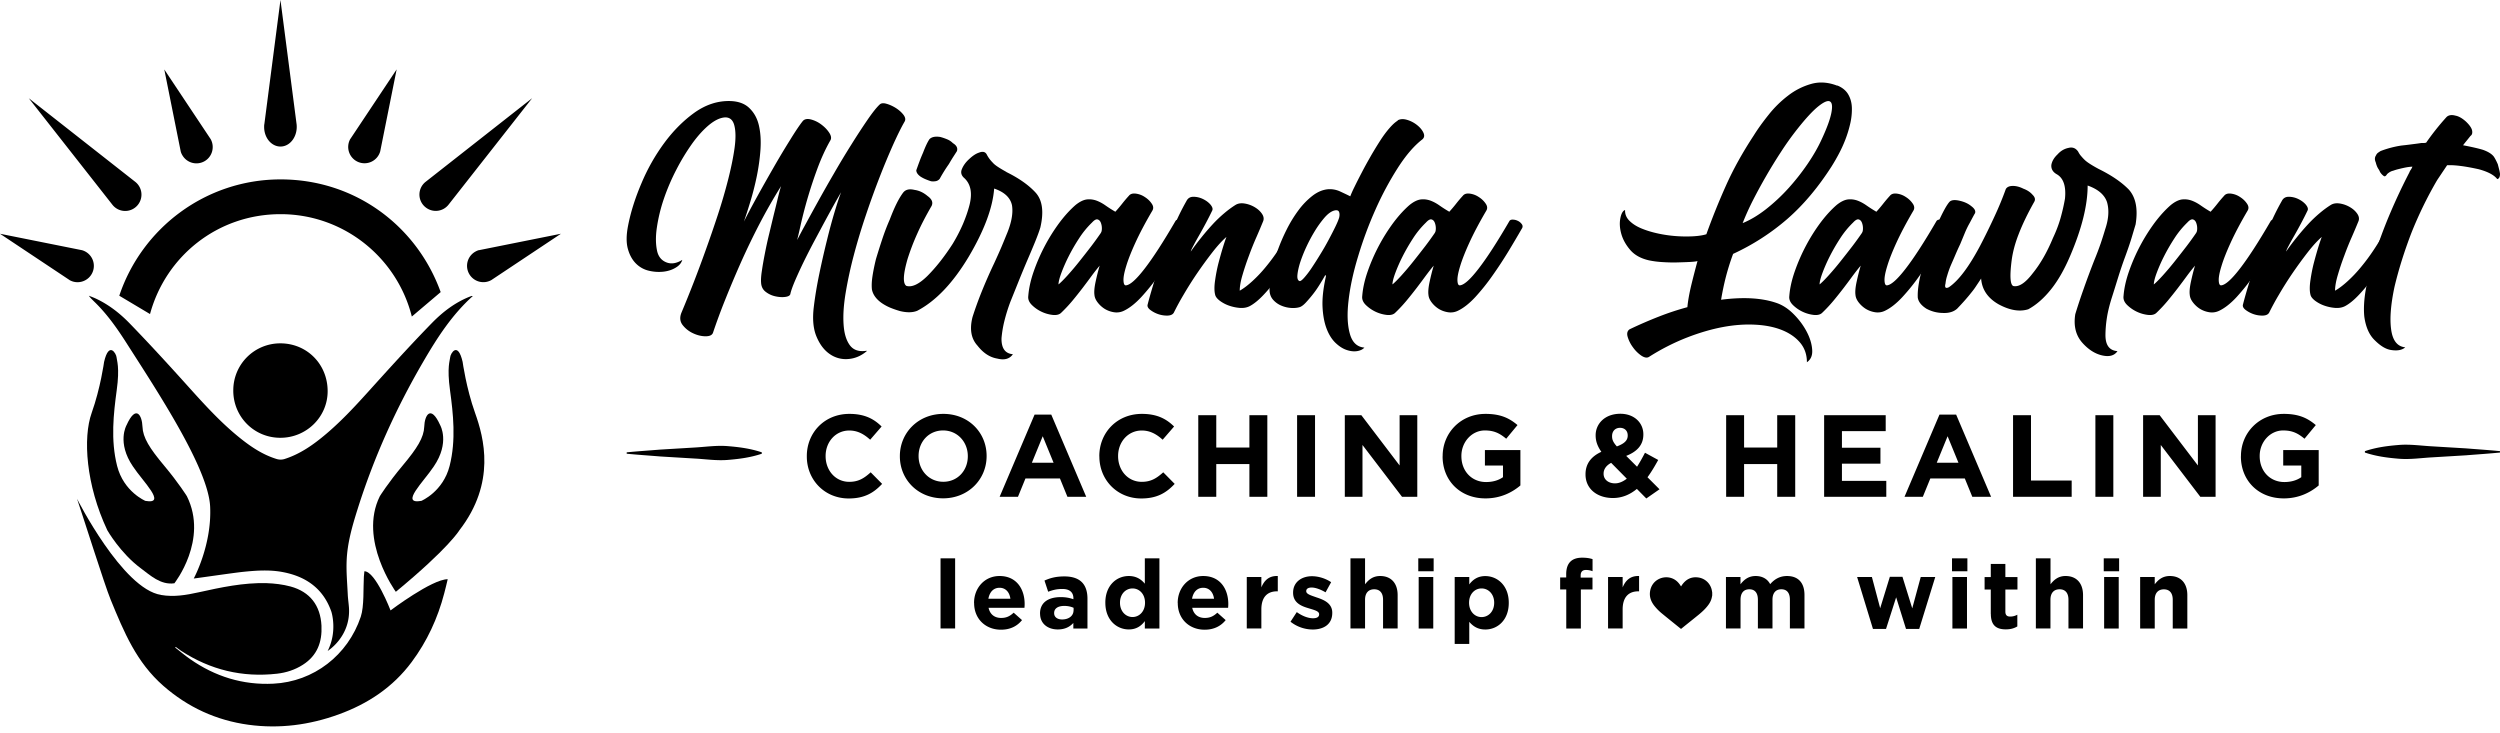
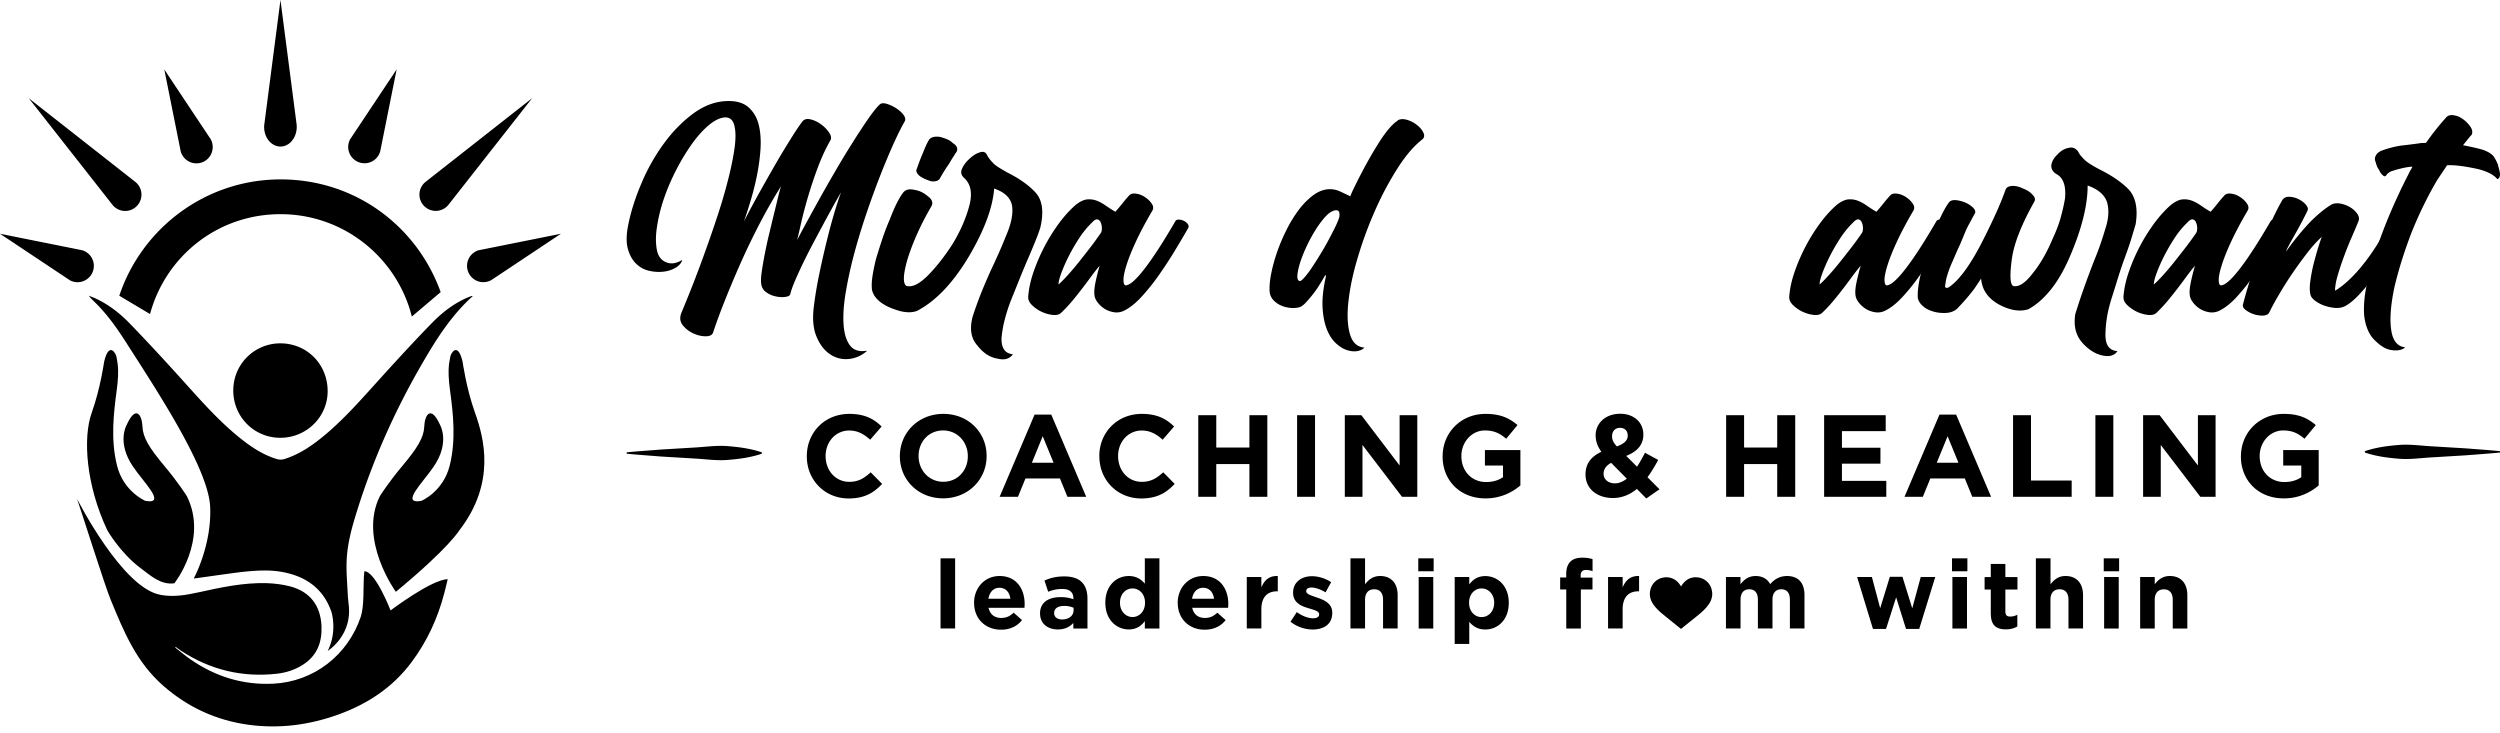
<svg xmlns="http://www.w3.org/2000/svg" width="365" height="107" viewBox="0 0 365 107" fill="none">
  <path d="M25.473 85.14s4.98-6.323 1.813-12.693c0 0-1.19-1.919-3.32-4.462s-3.108-4.096-3.166-5.698c-.057-1.612-.93-3.32-2.331-.202 0 0-1.449 2.514.94 6.016 1.449 2.206 5.028 5.593 1.814 5.027 0 0-3.166-1.324-4.126-5.104-.96-3.79-.518-7.647-.058-11.043.47-3.396 0-4.385-.028-4.845-.03-.46-1.094-2.408-1.814.7 0 0-.518 3.81-1.813 7.445-1.295 3.627-.844 10.506 2.284 17.136 0 0 1.9 3.338 4.893 5.555 1.352.998 2.878 2.475 4.902 2.187m32.323 1.237s-5.498-7.57-2.331-13.95c0 0 1.19-1.919 3.32-4.461s3.108-4.097 3.165-5.7c.048-1.611.93-3.319 2.332-.2 0 0 1.448 2.513-.94 6.015-1.45 2.206-5.028 5.593-1.814 5.027 0 0 3.166-1.324 4.126-5.104s.518-7.647.057-11.043c-.47-3.396 0-4.384.029-4.845.029-.47 1.094-2.408 1.813.7 0 0 .518 3.81 1.814 7.445 1.295 3.627 3.08 10.19-2.284 17.136 0 0-1.554 2.619-9.287 8.99" fill="currentColor" />
  <path d="M23.516 86.866c1.88.326 3.684.01 5.507-.393 3.252-.72 6.514-1.42 9.872-1.334 1.18.039 2.39.183 3.53.49 2.84.777 4.357 2.772 4.51 5.718.115 2.389-.623 4.375-2.715 5.708-1.151.74-2.437 1.152-3.77 1.305-5.066.576-9.739-.556-14.008-3.339-.269-.172-.518-.383-.787-.575-.029.038-.048.067-.077.096.72.566 1.42 1.16 2.169 1.679 3.645 2.552 7.714 3.818 12.156 3.597 5.9-.287 10.89-4.163 12.77-9.776.508-1.516.355-4.24.45-5.833.02-.26.077-.806.077-.806 1.622 0 3.819 5.718 3.819 5.718s6.044-4.557 8.347-4.557c-.173.71-.326 1.39-.509 2.062-.95 3.646-2.504 7.004-4.758 10.036-2.744 3.684-6.4 6.102-10.67 7.647-4.26 1.544-8.644 2.12-13.153 1.506-4.701-.643-8.846-2.552-12.425-5.68-3.924-3.435-5.737-7.81-7.694-12.578-.902-2.197-4.135-12.492-4.912-14.737 0 0 6.648 13.183 12.27 14.037" fill="currentColor" />
  <path d="M28.265 84.467c1.352-.172 5.852-.834 7.234-.978 1.966-.202 3.943-.336 5.9.057 3.358.662 5.834 2.447 6.985 5.776 0 0 .92 2.83-.547 5.718 0 0 3.415-2.1 3.108-6.37-.047-.624-.144-1.248-.172-1.88-.077-1.641-.23-3.282-.163-4.913.096-2.562.806-5.027 1.573-7.464 2.37-7.551 5.603-14.727 9.585-21.559 2.024-3.482 4.192-6.87 7.263-9.632-.096 0-.135-.02-.163-.01-.125.039-.25.087-.375.134-2.082.845-3.837 2.188-5.382 3.762-2.523 2.58-4.97 5.248-7.397 7.924-2.6 2.86-5.114 5.795-8.069 8.3-1.842 1.563-3.79 2.954-6.13 3.693a2 2 0 0 1-1.094 0c-2.082-.633-3.848-1.832-5.517-3.185-3.233-2.62-5.939-5.776-8.721-8.846-2.39-2.639-4.807-5.258-7.292-7.82-1.42-1.458-3.041-2.715-4.912-3.588-.326-.153-.672-.278-1.008-.412.23.336.5.575.758.834 1.804 1.737 3.253 3.761 4.596 5.853 4.529 7.09 12.098 18.479 12.357 24.12.26 5.632-2.398 10.486-2.398 10.486" fill="currentColor" />
  <path d="M34.06 57.009a6.85 6.85 0 0 1 6.888-6.88c3.886.01 6.889 3.062 6.889 6.986 0 3.76-3.099 6.811-6.918 6.802-3.818 0-6.869-3.07-6.86-6.908m4.529-38.828L40.948 0l2.36 18.181c.154 1.573-.777 3.013-2.081 3.195-1.305.182-2.495-.93-2.648-2.514a4 4 0 0 1 0-.69M16.406 29.885 4.202 14.343l15.543 12.204a2.38 2.38 0 0 1 .403 3.338 2.37 2.37 0 0 1-3.742 0m45.746-3.347 15.542-12.204L65.49 29.877a2.37 2.37 0 0 1-3.338.403 2.37 2.37 0 0 1 0-3.742m-35.768-4.432-2.398-11.964 6.764 10.16c.642 1.142.24 2.6-.902 3.243a2.38 2.38 0 0 1-3.243-.912 2 2 0 0 1-.22-.527M10.16 40.89 0 34.128l11.964 2.398a2.381 2.381 0 1 1-1.286 4.587 2.6 2.6 0 0 1-.527-.221m59.781-4.366 11.964-2.399-10.16 6.764a2.38 2.38 0 0 1-3.243-.912 2.38 2.38 0 0 1 .912-3.242c.163-.096.345-.173.527-.221M51.147 20.292l6.764-10.16-2.399 11.964a2.381 2.381 0 1 1-4.365-1.814M17.413 43.184c3.291-9.863 12.607-16.992 23.554-16.992s19.927 6.87 23.372 16.455l-4.212 3.569c-2.15-8.578-9.92-14.948-19.16-14.948s-16.79 6.188-19.064 14.583l-4.49-2.677zm109.132 8.082c-.806.69-1.708 1.074-2.696 1.151a4.06 4.06 0 0 1-2.696-.72c-.816-.556-1.459-1.4-1.938-2.542q-.72-1.698-.403-4.318c.182-1.525.451-3.146.806-4.854q.532-2.561 1.122-4.922a82 82 0 0 1 1.142-4.221q.561-1.858.921-2.764c-.154.24-.422.72-.835 1.44q-.607 1.082-1.372 2.494c-.508.94-1.055 1.967-1.64 3.06a99 99 0 0 0-1.622 3.167 68 68 0 0 0-1.276 2.782c-.355.844-.585 1.487-.671 1.928-.068.211-.307.346-.739.403q-.648.087-1.439-.086a3.5 3.5 0 0 1-1.411-.652c-.422-.317-.652-.768-.681-1.372-.029-.394 0-.95.115-1.689.106-.739.25-1.564.432-2.494s.384-1.89.633-2.898q.36-1.511.691-2.878.346-1.368.604-2.475c.183-.74.327-1.277.451-1.641a81 81 0 0 0-3.147 5.507c-.988 1.9-1.899 3.8-2.744 5.69a161 161 0 0 0-2.293 5.44 90 90 0 0 0-1.755 4.758c-.115.355-.48.537-1.075.537s-1.209-.144-1.823-.431a4.1 4.1 0 0 1-1.525-1.19c-.403-.508-.47-1.103-.202-1.794A176 176 0 0 0 103 36.606a195 195 0 0 0 1.804-5.239 79 79 0 0 0 1.526-5.238c.431-1.708.738-3.224.921-4.558.182-1.333.172-2.408-.029-3.214-.192-.805-.633-1.218-1.324-1.218-.72.029-1.497.393-2.341 1.075-.835.69-1.66 1.592-2.475 2.715a31 31 0 0 0-2.313 3.799 31 31 0 0 0-1.842 4.289 23.5 23.5 0 0 0-1.026 4.221c-.202 1.362-.173 2.533.067 3.53.21.778.671 1.296 1.372 1.555.7.26 1.458.125 2.274-.384-.125.451-.442.835-.97 1.142-.518.317-1.122.508-1.794.585a6.2 6.2 0 0 1-2.091-.134 3.9 3.9 0 0 1-1.89-1.036c-.537-.528-.94-1.238-1.19-2.13-.259-.902-.25-2.034.02-3.416.383-1.976 1.035-4.039 1.957-6.198a28.5 28.5 0 0 1 3.329-5.88c1.305-1.766 2.753-3.224 4.356-4.385 1.602-1.152 3.29-1.737 5.056-1.737 1.285 0 2.283.336 2.984 1.007.71.672 1.18 1.526 1.419 2.562s.317 2.197.231 3.502a30 30 0 0 1-.538 3.905 41 41 0 0 1-.94 3.703 80 80 0 0 1-.94 2.917c.48-.96 1.113-2.159 1.909-3.598q1.195-2.162 2.447-4.337c.834-1.458 1.64-2.792 2.408-4.02.758-1.228 1.362-2.13 1.813-2.696.24-.297.624-.383 1.152-.268a4.3 4.3 0 0 1 1.525.72c.499.364.892.767 1.19 1.218s.355.825.182 1.122c-.72 1.257-1.353 2.648-1.909 4.155a65.5 65.5 0 0 0-2.408 8.088 75 75 0 0 1-.538 2.312 82 82 0 0 1 1.075-2.025 464 464 0 0 1 1.909-3.482 220 220 0 0 1 2.408-4.24 122 122 0 0 1 2.562-4.251 100 100 0 0 1 2.331-3.57c.72-1.045 1.305-1.784 1.756-2.206q.317-.317 1.007-.115c.471.134.922.345 1.372.624.442.287.816.614 1.104.988.278.374.336.71.153 1.007-.451.777-.988 1.862-1.621 3.253a107 107 0 0 0-1.977 4.74 125 125 0 0 0-2.043 5.64 90 90 0 0 0-1.775 5.892 60 60 0 0 0-1.19 5.526c-.288 1.755-.383 3.281-.288 4.586.087 1.305.394 2.302.922 3.012.527.7 1.343.97 2.446.787" fill="currentColor" />
  <path d="M137.194 26.11a.98.98 0 0 1-.537.335 2.2 2.2 0 0 1-.72.02 10 10 0 0 1-.786-.288 5 5 0 0 1-.739-.384c-.422-.297-.633-.614-.633-.94.153-.422.297-.835.451-1.238.144-.403.326-.844.537-1.324.355-.93.672-1.592.94-1.976.326-.326.854-.432 1.574-.317.326.086.662.202.988.336a2.5 2.5 0 0 1 .854.566c.537.326.739.72.585 1.17l-.518.806c-.192.298-.413.662-.652 1.075a23 23 0 0 0-1.344 2.159m9.748-.988c1.833.901 3.252 1.9 4.269 3.012.989 1.103 1.209 2.802.682 5.075q-.231.765-.72 1.977c-.326.806-.719 1.736-1.17 2.782-.423.988-.835 1.986-1.238 2.984a1098 1098 0 0 1-1.238 3.08 25 25 0 0 0-.902 2.897 16 16 0 0 0-.403 2.447c-.028 1.468.528 2.245 1.66 2.34-.479.691-1.237.903-2.293.634-1.074-.182-2.034-.806-2.878-1.89-.931-1.017-1.171-2.408-.72-4.183a54 54 0 0 1 1.324-3.665 75 75 0 0 1 1.823-4.154c.413-.902.787-1.727 1.104-2.476.316-.748.585-1.42.834-2.024.634-1.583.854-2.917.672-4.001-.24-1.103-1.103-1.919-2.6-2.427-.211 2.81-1.458 6.14-3.732 9.978-2.303 3.837-4.807 6.457-7.503 7.867-.662.269-1.497.288-2.523.038a14 14 0 0 1-1.411-.489 7 7 0 0 1-1.237-.672c-.806-.566-1.286-1.228-1.439-1.976-.058-.509-.039-1.132.067-1.861.105-.73.278-1.593.518-2.581.297-.988.604-1.967.921-2.917.317-.96.681-1.919 1.103-2.878.691-1.833 1.353-3.147 1.977-3.953.355-.422.892-.537 1.612-.364q1.035.14 1.928.901c.633.451.825.931.585 1.44-.834 1.439-1.544 2.801-2.111 4.087a34 34 0 0 0-1.391 3.636c-.662 2.283-.719 3.598-.182 3.953.816.24 1.833-.24 3.061-1.44 1.256-1.256 2.484-2.81 3.684-4.672a24 24 0 0 0 1.506-2.897c.403-.95.729-1.88.969-2.811.451-1.794.163-3.128-.854-4.001-.355-.355-.451-.758-.268-1.21.211-.536.575-1.035 1.074-1.486.509-.48.988-.797 1.439-.94q.807-.32 1.123.268.316.633.892 1.21c.154.181.403.383.739.604.345.23.758.47 1.237.738m13.807 8.865c.086-.115.134-.326.134-.633s-.058-.576-.153-.825c-.106-.26-.26-.413-.471-.47-.211-.058-.479.086-.815.45a13 13 0 0 0-1.909 2.342 27 27 0 0 0-1.526 2.648 24 24 0 0 0-1.055 2.408q-.403 1.108-.403 1.64.489-.403 1.324-1.324a42 42 0 0 0 1.727-2.043q.892-1.122 1.756-2.245a47 47 0 0 0 1.391-1.929m10.918-1.765c.086-.115.259-.173.518-.153.259.01.489.086.72.201.22.115.403.278.537.47a.52.52 0 0 1 .019.605c-.566.988-1.218 2.091-1.948 3.3a61 61 0 0 1-2.341 3.569 30 30 0 0 1-2.542 3.166c-.873.94-1.727 1.612-2.562 2.005a2.4 2.4 0 0 1-1.42.202 3.7 3.7 0 0 1-1.352-.49 3.9 3.9 0 0 1-1.027-.94c-.288-.374-.441-.739-.47-1.103-.067-.48 0-1.142.182-1.976s.374-1.603.585-2.294a30 30 0 0 0-1.151 1.459c-.403.556-.844 1.142-1.324 1.775-.48.623-.978 1.257-1.506 1.89a21 21 0 0 1-1.641 1.756q-.403.403-1.237.316a5.1 5.1 0 0 1-1.641-.47 5.1 5.1 0 0 1-1.41-.988c-.403-.403-.576-.835-.519-1.286.087-1.142.355-2.35.806-3.636a27 27 0 0 1 1.641-3.751 26.5 26.5 0 0 1 2.149-3.397q1.194-1.57 2.36-2.561c.576-.451 1.094-.7 1.574-.768.479-.058.94 0 1.391.154q.676.244 1.353.72.676.474 1.439.92c.326-.355.652-.739.969-1.142a19 19 0 0 1 1.007-1.19q.316-.402 1.008-.316c.46.058.911.22 1.324.5.422.268.758.594 1.007.968.259.374.278.73.067 1.055-1.017 1.737-1.832 3.282-2.446 4.625s-1.065 2.485-1.344 3.415c-.287.931-.422 1.631-.402 2.111s.124.72.335.72c.605-.03 1.516-.835 2.744-2.428 1.228-1.583 2.744-3.924 4.538-7.013" fill="currentColor" />
-   <path d="M188.284 33.747c.086-.21.24-.297.47-.268.22.028.451.105.671.22.231.125.413.26.566.422.154.164.212.288.183.384a43 43 0 0 1-1.555 2.878 38 38 0 0 1-1.976 3.032c-.7.979-1.42 1.852-2.159 2.63-.729.776-1.42 1.333-2.043 1.659-.422.211-.892.288-1.439.25a6.3 6.3 0 0 1-1.574-.336 5 5 0 0 1-1.353-.72c-.383-.297-.614-.595-.671-.902-.125-.508-.125-1.2 0-2.063s.288-1.736.518-2.61c.23-.872.451-1.65.671-2.36.221-.7.384-1.16.471-1.371-.595.508-1.276 1.247-2.025 2.206a63 63 0 0 0-2.226 3.051 53 53 0 0 0-2.014 3.186 39 39 0 0 0-1.42 2.61q-.23.402-.893.43a3.9 3.9 0 0 1-1.352-.2 4.2 4.2 0 0 1-1.19-.624c-.346-.269-.47-.537-.384-.806q.273-1.08.806-2.85c.355-1.18.777-2.475 1.257-3.866a79 79 0 0 1 1.621-4.289 34 34 0 0 1 1.977-4.087c.211-.422.547-.623 1.017-.623s.921.105 1.372.316c.441.211.815.48 1.103.806.278.336.384.614.288.854a46 46 0 0 1-.969 1.91 70 70 0 0 1-.988 1.793 46 46 0 0 0-.806 1.459c-.231.422-.355.7-.384.853.48-.69.998-1.381 1.554-2.062a35 35 0 0 1 1.66-1.929 19 19 0 0 1 1.689-1.611c.566-.48 1.122-.883 1.659-1.219.365-.211.797-.269 1.324-.182a4.2 4.2 0 0 1 1.459.537c.451.269.796.585 1.055.969.25.374.307.739.154 1.103a94 94 0 0 1-.941 2.226 44 44 0 0 0-1.122 2.783 39 39 0 0 0-.94 2.81c-.269.902-.403 1.66-.403 2.294.575-.326 1.189-.797 1.842-1.392a19.5 19.5 0 0 0 1.957-2.072 29 29 0 0 0 1.861-2.514 34 34 0 0 0 1.622-2.696" fill="currentColor" />
  <path d="M195.479 31.904c.115-.393.125-.71.02-.969-.106-.25-.384-.307-.835-.153-.413.153-.854.489-1.324 1.036a15 15 0 0 0-1.372 1.909 23 23 0 0 0-1.238 2.312 21 21 0 0 0-.902 2.264c-.22.7-.355 1.315-.403 1.823-.048.509.048.806.288.902.115.058.346-.086.672-.45.326-.365.7-.835 1.103-1.44a60 60 0 0 0 1.276-2.005q.677-1.094 1.238-2.159c.374-.7.7-1.333.969-1.89q.4-.832.499-1.19m8.587-14.324c.383-.21.853-.23 1.391-.067a4.3 4.3 0 0 1 1.458.768q.648.518.921 1.122c.182.403.115.73-.182.97-1.199.93-2.389 2.311-3.569 4.154a46 46 0 0 0-3.262 6.092 56.5 56.5 0 0 0-2.533 6.831c-.71 2.331-1.171 4.48-1.391 6.428q-.349 2.922.182 4.836.518 1.914 2.13 2.043c-.24.269-.595.441-1.075.518-.479.077-.997.01-1.554-.182-.556-.192-1.094-.547-1.621-1.055-.518-.509-.95-1.2-1.276-2.063s-.528-1.929-.586-3.166c-.057-1.248.106-2.715.49-4.423 0-.115-.01-.182-.048-.202-.029-.01-.077.039-.135.154-.239.422-.508.873-.806 1.343a14 14 0 0 1-.969 1.372 19 19 0 0 1-.988 1.151c-.316.336-.595.538-.834.633-.355.116-.787.164-1.277.135a4.4 4.4 0 0 1-1.439-.336 3.3 3.3 0 0 1-1.189-.835c-.327-.364-.509-.806-.538-1.343-.028-.72.048-1.573.25-2.562.201-.988.48-2.024.854-3.098a27 27 0 0 1 1.372-3.234 18.7 18.7 0 0 1 1.775-2.897 10.8 10.8 0 0 1 2.062-2.11q1.109-.835 2.274-.922a3.6 3.6 0 0 1 1.689.317c.518.24 1.026.48 1.506.72.125-.327.326-.797.633-1.411q.447-.92 1.037-2.044c.383-.748.815-1.525 1.276-2.331.46-.806.93-1.574 1.391-2.293s.921-1.343 1.372-1.861c.451-.519.854-.893 1.218-1.104" fill="currentColor" />
-   <path d="M209.497 33.967c.086-.115.134-.326.134-.633s-.058-.576-.154-.825c-.105-.26-.259-.413-.47-.47-.211-.058-.479.086-.815.45a13 13 0 0 0-1.91 2.342 28 28 0 0 0-1.525 2.648 24 24 0 0 0-1.055 2.408q-.403 1.108-.403 1.64.489-.403 1.324-1.324a42 42 0 0 0 1.727-2.043q.892-1.122 1.755-2.245a47 47 0 0 0 1.392-1.929m10.918-1.765c.086-.115.259-.173.518-.153.259.01.489.086.719.201.221.115.403.278.538.47a.52.52 0 0 1 .019.605 173 173 0 0 1-1.948 3.3 61 61 0 0 1-2.341 3.569 31 31 0 0 1-2.533 3.166c-.873.94-1.727 1.612-2.561 2.005a2.4 2.4 0 0 1-1.42.202q-.734-.115-1.353-.49a3.9 3.9 0 0 1-1.027-.94q-.429-.559-.47-1.103c-.067-.48 0-1.142.183-1.976.182-.835.374-1.603.585-2.294-.365.423-.739.912-1.151 1.459a109 109 0 0 1-1.324 1.775c-.48.623-.979 1.257-1.507 1.89a21 21 0 0 1-1.64 1.756q-.404.403-1.238.316a5.2 5.2 0 0 1-1.641-.47 5.3 5.3 0 0 1-1.42-.988c-.403-.403-.575-.835-.518-1.286.087-1.142.355-2.35.806-3.636a27 27 0 0 1 1.641-3.751 26.5 26.5 0 0 1 2.149-3.397q1.194-1.57 2.36-2.561c.576-.451 1.094-.7 1.574-.768.479-.058.94 0 1.391.154q.676.244 1.353.72.675.474 1.439.92c.326-.355.652-.739.969-1.142a19 19 0 0 1 1.007-1.19q.317-.402 1.007-.316c.461.058.912.22 1.324.5.423.268.758.594 1.008.968.259.374.278.73.067 1.055-1.017 1.737-1.832 3.282-2.446 4.625s-1.065 2.485-1.344 3.415c-.288.931-.422 1.631-.403 2.111.02.48.125.72.336.72.605-.03 1.516-.835 2.744-2.428 1.228-1.583 2.744-3.924 4.538-7.013m41.975-13.345a43 43 0 0 0-2.312 3.233 75 75 0 0 0-2.197 3.569 79 79 0 0 0-1.958 3.598 39 39 0 0 0-1.487 3.3c1.104-.45 2.236-1.122 3.397-2.024a26.5 26.5 0 0 0 3.281-3.06 33 33 0 0 0 2.83-3.599q1.283-1.884 2.092-3.684c.719-1.554 1.17-2.801 1.353-3.732.182-.93.115-1.487-.202-1.66-.317-.182-.883.058-1.689.7-.805.644-1.842 1.756-3.098 3.35m5.871-6.381c.72.297 1.247.73 1.574 1.286s.508 1.19.537 1.909a9.2 9.2 0 0 1-.221 2.293 17 17 0 0 1-.719 2.38 19 19 0 0 1-1.008 2.196 29 29 0 0 1-1.017 1.756c-1.976 3.08-4.135 5.642-6.485 7.685a33.4 33.4 0 0 1-7.887 5.075 35 35 0 0 0-1.122 3.617 39 39 0 0 0-.634 3.08c3.234-.422 5.92-.268 8.04.451q1.351.446 2.543 1.64c.796.797 1.429 1.65 1.909 2.562s.748 1.785.806 2.63c.067.834-.192 1.448-.768 1.841 0-1.103-.326-2.053-.969-2.83-.642-.777-1.515-1.391-2.609-1.842q-1.64-.677-3.886-.806c-1.497-.086-3.089.02-4.787.336-1.689.316-3.464.835-5.306 1.554a32 32 0 0 0-5.459 2.782c-.298.211-.681.154-1.151-.153a4.9 4.9 0 0 1-1.229-1.219 4.9 4.9 0 0 1-.767-1.506c-.154-.508-.067-.883.269-1.122a63 63 0 0 1 4.288-1.862 40 40 0 0 1 4.155-1.372c.086-.93.278-1.986.556-3.166q.432-1.77.921-3.569c-.182.058-.547.106-1.103.134-.557.03-1.18.048-1.862.068-.69.019-1.4 0-2.139-.048a13.5 13.5 0 0 1-1.957-.25q-1.8-.403-2.763-1.525c-.643-.749-1.075-1.535-1.305-2.36-.231-.825-.269-1.584-.135-2.265q.202-1.035.691-1.209c-.029.595.182 1.123.633 1.574q.677.676 1.756 1.122c.72.298 1.526.547 2.428.74a19 19 0 0 0 2.695.383 20 20 0 0 0 2.495.02c.768-.049 1.391-.145 1.861-.298a99 99 0 0 1 2.898-7.186c1.065-2.37 2.408-4.778 4.02-7.234.595-.96 1.324-1.967 2.178-3.032a16 16 0 0 1 2.83-2.782 9.9 9.9 0 0 1 3.367-1.708c1.219-.346 2.476-.26 3.8.25" fill="currentColor" />
  <path d="M271.859 33.967c.086-.115.134-.326.134-.633s-.057-.576-.153-.825c-.106-.26-.259-.413-.47-.47-.211-.058-.48.086-.816.45a13 13 0 0 0-1.909 2.342 28 28 0 0 0-1.526 2.648 24 24 0 0 0-1.055 2.408q-.403 1.108-.403 1.64.49-.403 1.324-1.324a41 41 0 0 0 1.727-2.043q.892-1.122 1.756-2.245a47 47 0 0 0 1.391-1.929m10.918-1.765c.087-.115.259-.173.518-.153.259.01.49.086.72.201.221.115.403.278.537.47a.52.52 0 0 1 .019.605 172 172 0 0 1-1.947 3.3 62 62 0 0 1-2.341 3.569 30 30 0 0 1-2.543 3.166c-.873.94-1.727 1.612-2.561 2.005a2.4 2.4 0 0 1-1.42.202 3.7 3.7 0 0 1-1.353-.49 4 4 0 0 1-1.036-.94c-.288-.374-.442-.739-.471-1.103-.067-.48 0-1.142.183-1.976.182-.835.374-1.603.585-2.294-.365.423-.739.912-1.151 1.459a109 109 0 0 1-1.324 1.775c-.48.623-.979 1.257-1.507 1.89a21 21 0 0 1-1.64 1.756q-.403.403-1.238.316a5.2 5.2 0 0 1-1.64-.47 5.1 5.1 0 0 1-1.411-.988c-.403-.403-.575-.835-.518-1.286.086-1.142.355-2.35.806-3.636a27 27 0 0 1 1.641-3.751 26.4 26.4 0 0 1 2.149-3.397q1.194-1.57 2.36-2.561c.576-.451 1.094-.7 1.573-.768.48-.058.941 0 1.392.154q.675.244 1.352.72.677.474 1.439.92c.327-.355.653-.739.969-1.142a20 20 0 0 1 1.008-1.19q.317-.402 1.007-.316c.461.058.912.22 1.324.5a3.4 3.4 0 0 1 1.008.968c.259.374.278.73.067 1.055-1.017 1.737-1.833 3.282-2.447 4.625s-1.065 2.485-1.343 3.415c-.288.931-.422 1.631-.403 2.111s.125.72.336.72c.595-.03 1.516-.835 2.744-2.428 1.228-1.583 2.744-3.924 4.538-7.013" fill="currentColor" />
  <path d="M306.408 24.67c1.89.931 3.348 1.929 4.404 3.013 1.017 1.142 1.352 2.83.988 5.075-.154.509-.346 1.161-.585 1.958-.24.796-.557 1.717-.941 2.763q-.532 1.439-1.007 2.965c-.317 1.017-.633 2.053-.969 3.098-.326 1.046-.566 2.025-.7 2.917a17 17 0 0 0-.202 2.475q0 2.203 1.756 2.332c-.451.662-1.199.863-2.245.623s-2.025-.863-2.926-1.89c-.931-1.074-1.257-2.456-.989-4.135a85 85 0 0 1 1.238-3.732q.69-1.972 1.554-4.173c.355-.864.662-1.68.921-2.428.25-.748.47-1.439.653-2.062q.76-2.243.268-3.953c-.355-1.075-1.304-1.89-2.83-2.428 0 2.879-.854 6.304-2.562 10.295-.844 1.976-1.775 3.607-2.811 4.893s-2.13 2.245-3.3 2.878q-1.885.591-4.318-.72c-1.583-.901-2.446-2.158-2.561-3.77-.24.365-.47.71-.701 1.055-.22.346-.47.682-.738 1.008q-.809 1.033-2.063 2.34-.765.68-2.063.625a5.14 5.14 0 0 1-2.427-.624c-.749-.48-1.171-1.017-1.257-1.621-.058-1.171.211-2.783.815-4.855.327-1.046.653-2.053.969-3.013.317-.96.662-1.9 1.056-2.83.815-1.794 1.42-2.907 1.842-3.33q.446-.36 1.525-.086c.634.154 1.171.403 1.612.768.48.364.662.7.537 1.036-.067.086-.153.26-.297.518l-.518.97a13 13 0 0 0-.672 1.39c-.211.509-.431 1.046-.671 1.622a39 39 0 0 0-.739 1.64c-.221.528-.46 1.056-.691 1.593a15 15 0 0 0-.489 1.42 5.2 5.2 0 0 0-.23 1.103c-.154.595.019.777.499.538 1.41-.96 2.916-2.965 4.538-6.016a95 95 0 0 0 2.149-4.384 47 47 0 0 0 1.621-3.934c.182-.298.518-.451 1.036-.451q.72 0 1.526.403c.566.21 1.017.508 1.353.902q.534.532.22 1.036c-.959 1.708-1.707 3.262-2.245 4.653-.547 1.391-.882 2.677-1.036 3.847-.297 2.303-.221 3.57.23 3.77.806.183 1.756-.43 2.831-1.841 1.141-1.4 2.12-3.128 2.964-5.162q.72-1.526 1.123-2.964.403-1.442.633-2.783c.182-1.794-.211-2.984-1.17-3.55-.595-.326-.874-.796-.816-1.39.096-.538.393-1.047.902-1.526q.676-.763 1.612-.95c.575-.144 1.036.029 1.391.537.125.24.259.46.432.652.163.192.335.384.518.557.326.326 1.017.777 2.072 1.343" fill="currentColor" />
  <path d="M320.656 33.967c.086-.115.134-.326.134-.633s-.058-.576-.154-.825c-.105-.26-.259-.413-.47-.47-.211-.058-.479.086-.815.45a13 13 0 0 0-1.91 2.342 28 28 0 0 0-1.525 2.648 24 24 0 0 0-1.055 2.408q-.403 1.108-.403 1.64.489-.403 1.324-1.324a42 42 0 0 0 1.727-2.043q.892-1.122 1.755-2.245a47 47 0 0 0 1.392-1.929m10.918-1.765c.086-.115.259-.173.518-.153.259.01.489.086.719.201.221.115.403.278.538.47a.52.52 0 0 1 .019.605c-.566.988-1.219 2.091-1.957 3.3a62 62 0 0 1-2.341 3.569 32 32 0 0 1-2.533 3.166c-.873.94-1.727 1.612-2.562 2.005a2.4 2.4 0 0 1-1.42.202 3.7 3.7 0 0 1-1.353-.49 3.9 3.9 0 0 1-1.026-.94c-.288-.374-.442-.739-.47-1.103-.067-.48 0-1.142.182-1.976s.374-1.603.585-2.294a29 29 0 0 0-1.151 1.459c-.403.556-.844 1.142-1.324 1.775a64 64 0 0 1-1.506 1.89 21 21 0 0 1-1.641 1.756q-.403.403-1.238.316a5.2 5.2 0 0 1-1.64-.47 5.3 5.3 0 0 1-1.42-.988c-.403-.403-.576-.835-.518-1.286.086-1.142.355-2.35.806-3.636a27 27 0 0 1 1.64-3.751 26.6 26.6 0 0 1 2.149-3.397q1.195-1.57 2.361-2.561c.575-.451 1.093-.7 1.573-.768.48-.058.94 0 1.391.154q.677.244 1.353.72.677.474 1.439.92c.326-.355.653-.739.969-1.142a20 20 0 0 1 1.007-1.19q.317-.402 1.008-.316c.46.058.911.22 1.324.5.422.268.758.594 1.007.968.259.374.279.73.067 1.055-1.017 1.737-1.832 3.282-2.446 4.625s-1.065 2.485-1.343 3.415c-.288.931-.422 1.631-.403 2.111s.124.72.336.72c.594-.03 1.515-.835 2.744-2.428 1.228-1.583 2.743-3.924 4.538-7.013" fill="currentColor" />
  <path d="M348.201 33.747c.086-.21.24-.297.47-.268.22.028.451.105.671.22.231.125.413.26.566.422.154.164.212.288.183.384a43 43 0 0 1-1.555 2.878 38 38 0 0 1-1.976 3.032c-.7.979-1.42 1.852-2.159 2.63-.729.776-1.42 1.333-2.043 1.659-.422.211-.892.288-1.439.25a6.3 6.3 0 0 1-1.574-.336 5 5 0 0 1-1.353-.72c-.383-.297-.614-.595-.671-.902-.125-.508-.125-1.2 0-2.063s.288-1.736.518-2.61c.23-.872.451-1.65.671-2.36.221-.7.384-1.16.471-1.371-.595.508-1.276 1.247-2.025 2.206a63 63 0 0 0-2.226 3.051 53 53 0 0 0-2.014 3.186 39 39 0 0 0-1.42 2.61q-.23.402-.893.43a3.9 3.9 0 0 1-1.352-.2 4.2 4.2 0 0 1-1.19-.624c-.346-.269-.47-.537-.384-.806q.273-1.08.806-2.85c.355-1.18.777-2.475 1.257-3.866a79 79 0 0 1 1.621-4.289 34 34 0 0 1 1.977-4.087c.211-.422.547-.623 1.017-.623s.921.105 1.372.316c.441.211.815.48 1.103.806.278.336.384.614.288.854a46 46 0 0 1-.969 1.91 70 70 0 0 1-.988 1.793 46 46 0 0 0-.806 1.459c-.231.422-.355.7-.384.853.48-.69.998-1.381 1.554-2.062a35 35 0 0 1 1.66-1.929 19 19 0 0 1 1.689-1.611c.566-.48 1.122-.883 1.659-1.219.365-.211.797-.269 1.324-.182a4.2 4.2 0 0 1 1.459.537c.451.269.796.585 1.055.969.25.374.307.739.154 1.103a94 94 0 0 1-.941 2.226 44 44 0 0 0-1.122 2.783 39 39 0 0 0-.94 2.81c-.269.902-.403 1.66-.403 2.294.575-.326 1.189-.797 1.842-1.392a19.5 19.5 0 0 0 1.957-2.072 29 29 0 0 0 1.861-2.514 34 34 0 0 0 1.622-2.696" fill="currentColor" />
  <path d="M359.608 21.208c1.257.24 2.226.46 2.917.671.748.27 1.276.595 1.573.989.182.268.374.642.585 1.122.058.24.125.48.183.72.067.24.105.46.134.671 0 .451-.134.71-.403.768-.451-.595-1.353-1.075-2.696-1.44-2.034-.45-3.579-.642-4.624-.584-.24.364-.48.719-.72 1.074-.24.365-.48.72-.72 1.075a57.4 57.4 0 0 0-3.77 7.723q-1.569 4.09-2.475 7.906-.807 3.813-.49 6.16c.211 1.65.902 2.532 2.063 2.647-.441.393-1.103.528-1.976.403-.778-.086-1.583-.556-2.428-1.391-.834-.777-1.362-1.948-1.573-3.502-.115-1.17-.039-2.542.249-4.116s.758-3.358 1.42-5.373a71 71 0 0 1 2.226-5.881 87 87 0 0 1 2.677-5.66c.057-.154.134-.298.23-.423.086-.134.163-.278.221-.431-.154 0-.336.019-.566.048-.221.028-.47.076-.739.134-.269.057-.528.125-.768.182a7 7 0 0 0-.719.22 1.7 1.7 0 0 0-.585.25 2 2 0 0 0-.317.25c-.182.297-.345.393-.499.268a2 2 0 0 1-.537-.585 2 2 0 0 0-.23-.432 2.4 2.4 0 0 1-.221-.422 4 4 0 0 1-.134-.403 1.5 1.5 0 0 0-.087-.268c-.115-.327-.096-.624.087-.893a.95.95 0 0 1 .268-.364c.125-.087.259-.183.403-.269a14.4 14.4 0 0 1 3.061-.806 48 48 0 0 0 1.525-.182c.48-.058.931-.115 1.343-.182h.317c.125 0 .259-.02.403-.048a37 37 0 0 1 2.965-3.732c.297-.298.738-.375 1.304-.221.48.086.989.374 1.526.854.508.48.806.902.902 1.257.096.422.009.7-.221.853-.24.298-.451.567-.633.787s-.326.413-.441.557M117.795 66.616v-.029c0-3.387 2.552-6.16 6.217-6.16 2.245 0 3.598.75 4.701 1.843l-1.669 1.928c-.922-.834-1.852-1.343-3.051-1.343-2.006 0-3.454 1.67-3.454 3.713v.038c0 2.044 1.41 3.742 3.454 3.742 1.362 0 2.197-.547 3.127-1.391l1.67 1.689c-1.228 1.314-2.591 2.13-4.884 2.13-3.502 0-6.111-2.706-6.111-6.131m23.506-.029v-.029c0-2.043-1.497-3.742-3.608-3.742s-3.579 1.67-3.579 3.713v.039c0 2.043 1.497 3.742 3.608 3.742s3.579-1.67 3.579-3.713m-9.921-.01v-.029c0-3.387 2.667-6.16 6.352-6.16 3.684 0 6.313 2.745 6.313 6.131v.039c0 3.387-2.677 6.16-6.352 6.16-3.674 0-6.313-2.745-6.313-6.131m22.441.93-1.583-3.866-1.583 3.866zm-2.754-7.023h2.418l5.104 12.003h-2.744l-1.093-2.677h-5.037l-1.094 2.677h-2.677l5.104-12.003zm9.432 6.083v-.029c0-3.387 2.552-6.16 6.217-6.16 2.245 0 3.588.75 4.701 1.843l-1.67 1.928c-.921-.834-1.851-1.343-3.051-1.343-2.005 0-3.454 1.67-3.454 3.713v.038c0 2.044 1.411 3.742 3.454 3.742 1.363 0 2.197-.547 3.138-1.391l1.669 1.689c-1.228 1.314-2.59 2.13-4.883 2.13-3.502 0-6.112-2.706-6.112-6.131m14.44-6.025h2.628v4.72h4.836v-4.72h2.619v11.915h-2.619v-4.778h-4.836v4.778h-2.628zm17.048 0h-2.619v11.915h2.619zm4.347 0h2.417l5.584 7.339v-7.34h2.581v11.916h-2.226l-5.776-7.57v7.57h-2.58zm14.285 5.996v-.029c0-3.387 2.639-6.16 6.246-6.16 2.149 0 3.435.576 4.682 1.632l-1.65 1.995c-.921-.767-1.737-1.209-3.118-1.209-1.909 0-3.425 1.69-3.425 3.713v.039c0 2.178 1.496 3.78 3.607 3.78.95 0 1.804-.24 2.466-.71v-1.698h-2.639v-2.264h5.181v5.17c-1.228 1.037-2.916 1.89-5.094 1.89-3.713 0-6.265-2.609-6.265-6.13m27.027-3.031v-.038c0-.681-.461-1.104-1.123-1.104-.7 0-1.161.49-1.161 1.21v.028c0 .528.202.921.701 1.477 1.036-.393 1.583-.834 1.583-1.583m-.134 6.294-2.284-2.312c-.777.413-1.103.988-1.103 1.564v.038c0 .835.7 1.392 1.669 1.392.595 0 1.171-.26 1.718-.682m1.467 1.497c-.969.796-2.11 1.324-3.492 1.324-2.283 0-4.001-1.324-4.001-3.435v-.038c0-1.516.816-2.59 2.313-3.272-.576-.815-.835-1.564-.835-2.389v-.038c0-1.631 1.314-3.128 3.607-3.128 2.025 0 3.358 1.324 3.358 2.994v.038c0 1.602-1.017 2.533-2.504 3.118l1.583 1.583c.394-.614.787-1.314 1.161-2.043l1.929 1.055c-.461.835-.969 1.717-1.564 2.523l1.755 1.756-1.928 1.343-1.382-1.4zm13.039-10.765h2.619v4.72h4.836v-4.72h2.629v11.915h-2.629v-4.778h-4.836v4.778h-2.619zm14.305 0h8.99v2.33h-6.39v2.418h5.622V67.7h-5.622v2.504h6.476v2.331h-9.076zm19.611 6.936-1.584-3.866-1.583 3.866zm-2.754-7.023h2.418l5.104 12.003h-2.744l-1.094-2.677h-5.037l-1.094 2.677h-2.676l5.104-12.003zm10.726.087h2.62v9.536h5.939v2.38h-8.559zm14.641 0h-2.619v11.915h2.619zm4.347 0h2.417l5.584 7.339v-7.34h2.581v11.916h-2.226l-5.776-7.57v7.57h-2.58zm14.285 5.996v-.029c0-3.387 2.639-6.16 6.246-6.16 2.149 0 3.435.576 4.682 1.632l-1.65 1.995c-.921-.767-1.737-1.209-3.118-1.209-1.909 0-3.425 1.69-3.425 3.713v.039c0 2.178 1.496 3.78 3.607 3.78.95 0 1.804-.24 2.466-.71v-1.698h-2.639v-2.264h5.181v5.17c-1.228 1.037-2.916 1.89-5.094 1.89-3.713 0-6.265-2.609-6.265-6.13m-215.947-.393c-1.641.556-3.291.767-4.932.902-1.64.143-3.281-.116-4.931-.202l-4.932-.297c-1.64-.135-3.281-.24-4.931-.403v-.202c1.64-.163 3.29-.268 4.931-.403l4.932-.297c1.64-.087 3.281-.346 4.931-.202 1.641.135 3.291.346 4.932.902zM365 66.07c-1.641.163-3.291.269-4.932.403l-4.931.297c-1.641.087-3.281.346-4.932.202-1.64-.135-3.281-.346-4.931-.902v-.202c1.641-.556 3.281-.767 4.931-.901 1.641-.144 3.282.115 4.932.201l4.931.297c1.641.135 3.291.24 4.932.403zM139.449 81.518h-2.13v10.237h2.13zm8.069 5.899c-.125-.95-.691-1.602-1.584-1.602-.892 0-1.458.633-1.631 1.602zm-5.306.624v-.029c0-2.149 1.525-3.914 3.722-3.914 2.514 0 3.665 1.947 3.665 4.087 0 .172-.009.364-.028.556h-5.239c.211.97.883 1.478 1.842 1.478.72 0 1.238-.22 1.823-.768l1.219 1.084c-.701.874-1.708 1.401-3.07 1.401-2.255 0-3.924-1.583-3.924-3.886m14.525 1.067v-.375c-.364-.172-.844-.278-1.362-.278-.911 0-1.478.365-1.478 1.036v.029c0 .576.48.912 1.161.912.998 0 1.67-.547 1.67-1.325m-4.893.49v-.029c0-1.64 1.247-2.399 3.032-2.399.757 0 1.304.125 1.842.308v-.125c0-.883-.547-1.372-1.612-1.372-.816 0-1.391.153-2.073.403l-.537-1.631c.825-.365 1.641-.605 2.917-.605 1.161 0 2.005.307 2.542.844.557.557.816 1.392.816 2.4v4.364h-2.063v-.815c-.518.576-1.238.95-2.274.95-1.42 0-2.581-.816-2.581-2.303m15.322-1.583v-.029c0-1.247-.825-2.072-1.823-2.072-.997 0-1.832.815-1.832 2.072v.029c0 1.247.844 2.072 1.832 2.072s1.823-.825 1.823-2.072m-5.795 0v-.029c0-2.514 1.641-3.886 3.425-3.886 1.133 0 1.843.519 2.341 1.123v-3.703h2.13v10.246h-2.13V90.68c-.518.7-1.237 1.218-2.341 1.218-1.755 0-3.425-1.371-3.425-3.885m15.869-.596c-.125-.95-.691-1.602-1.583-1.602s-1.458.633-1.631 1.602zm-5.306.624v-.029c0-2.149 1.526-3.914 3.723-3.914 2.514 0 3.665 1.947 3.665 4.087 0 .172-.01.364-.029.556h-5.238c.211.97.882 1.478 1.842 1.478.719 0 1.237-.22 1.823-.768l1.218 1.084c-.7.874-1.717 1.401-3.07 1.401-2.255 0-3.924-1.583-3.924-3.886m10.074-3.808h2.13v1.516c.432-1.036 1.132-1.708 2.399-1.66v2.236h-.116c-1.42 0-2.283.853-2.283 2.648v2.772h-2.13v-7.522zm6.39 6.524.912-1.4c.815.585 1.669.901 2.369.901.614 0 .893-.22.893-.566v-.029c0-.46-.73-.614-1.555-.873-1.055-.307-2.245-.796-2.245-2.254v-.03c0-1.525 1.238-2.388 2.754-2.388.95 0 1.995.326 2.801.873l-.815 1.478c-.739-.432-1.487-.7-2.034-.7s-.787.22-.787.517v.029c0 .422.72.614 1.526.902 1.055.345 2.273.854 2.273 2.226v.029c0 1.669-1.247 2.427-2.878 2.427a5.26 5.26 0 0 1-3.224-1.142m8.76-9.249h2.13v3.79c.489-.633 1.122-1.209 2.206-1.209 1.612 0 2.552 1.065 2.552 2.792v4.864h-2.13v-4.192c0-1.008-.479-1.526-1.295-1.526-.815 0-1.333.518-1.333 1.526v4.192h-2.13V81.509zm9.959 2.725h2.13v7.522h-2.13zm-.058-2.724h2.245v1.89h-2.245zm11.082 6.494v-.028c0-1.248-.845-2.073-1.842-2.073s-1.823.825-1.823 2.073v.028c0 1.248.825 2.082 1.823 2.082.997 0 1.842-.815 1.842-2.082m-5.766-3.77h2.129v1.084c.519-.7 1.238-1.219 2.341-1.219 1.756 0 3.426 1.372 3.426 3.886v.029c0 2.514-1.641 3.885-3.426 3.885-1.132 0-1.832-.517-2.341-1.122v3.224h-2.129zm16.281 1.823h-.883v-1.756h.883v-.48c0-.825.211-1.43.604-1.823.394-.393.969-.585 1.727-.585.672 0 1.123.086 1.516.211v1.765a2.6 2.6 0 0 0-.969-.182c-.489 0-.767.25-.767.816v.297h1.727v1.736h-1.699v5.7h-2.13v-5.7zm6.111-1.823h2.13v1.516c.432-1.036 1.132-1.708 2.399-1.66v2.236h-.115c-1.42 0-2.284.853-2.284 2.648v2.772h-2.13v-7.522zm17.203 0h2.13v1.064c.489-.633 1.132-1.208 2.216-1.208.979 0 1.727.431 2.12 1.19.662-.768 1.449-1.19 2.466-1.19 1.583 0 2.542.95 2.542 2.763v4.893h-2.129V87.56c0-1.007-.451-1.525-1.248-1.525s-1.295.518-1.295 1.525v4.193h-2.13V87.56c0-1.007-.451-1.525-1.247-1.525s-1.286.518-1.286 1.525v4.193h-2.13v-7.522zm19.159.001h2.159l1.209 4.557 1.41-4.586h1.842l1.43 4.605 1.238-4.576h2.12l-2.341 7.58h-1.928l-1.44-4.616-1.477 4.615h-1.909zm13.912-.001h2.13v7.522h-2.13zm-.057-2.724h2.245v1.89h-2.245zm5.66 8.116v-3.56h-.902v-1.822h.902v-1.919h2.13v1.919h1.765v1.823h-1.765v3.214c0 .49.211.729.691.729a2.15 2.15 0 0 0 1.055-.269v1.708c-.451.269-.969.432-1.679.432-1.305 0-2.187-.518-2.187-2.255m6.581-8.117h2.13v3.79c.49-.633 1.123-1.209 2.197-1.209 1.612 0 2.552 1.065 2.552 2.792v4.864h-2.129v-4.192c0-1.008-.48-1.526-1.296-1.526-.815 0-1.333.518-1.333 1.526v4.192h-2.13V81.509zm9.959 2.725h2.13v7.522h-2.13zm-.057-2.724h2.245v1.89h-2.245zm5.315 2.724h2.13v1.064c.489-.633 1.122-1.208 2.207-1.208 1.611 0 2.552 1.065 2.552 2.792v4.873h-2.13v-4.192c0-1.008-.48-1.526-1.296-1.526-.815 0-1.333.518-1.333 1.526v4.192h-2.13zm-62.478 2.264v.412c0 .048-.019.106-.029.154-.077.499-.288.93-.595 1.324-.383.508-.854.94-1.343 1.343-.835.681-1.688 1.353-2.523 2.034a.3.3 0 0 1-.067.048c-.067-.048-.125-.105-.183-.144-.853-.69-1.717-1.381-2.571-2.082a7.3 7.3 0 0 1-1.18-1.199c-.47-.624-.71-1.314-.576-2.101.259-1.583 1.823-2.322 3.119-1.89.594.201 1.017.604 1.343 1.132.019.029.029.048.057.077.048-.077.096-.144.135-.211.556-.787 1.295-1.21 2.283-1.104a2.34 2.34 0 0 1 2.044 1.756c.038.144.057.297.086.45" fill="currentColor" />
</svg>